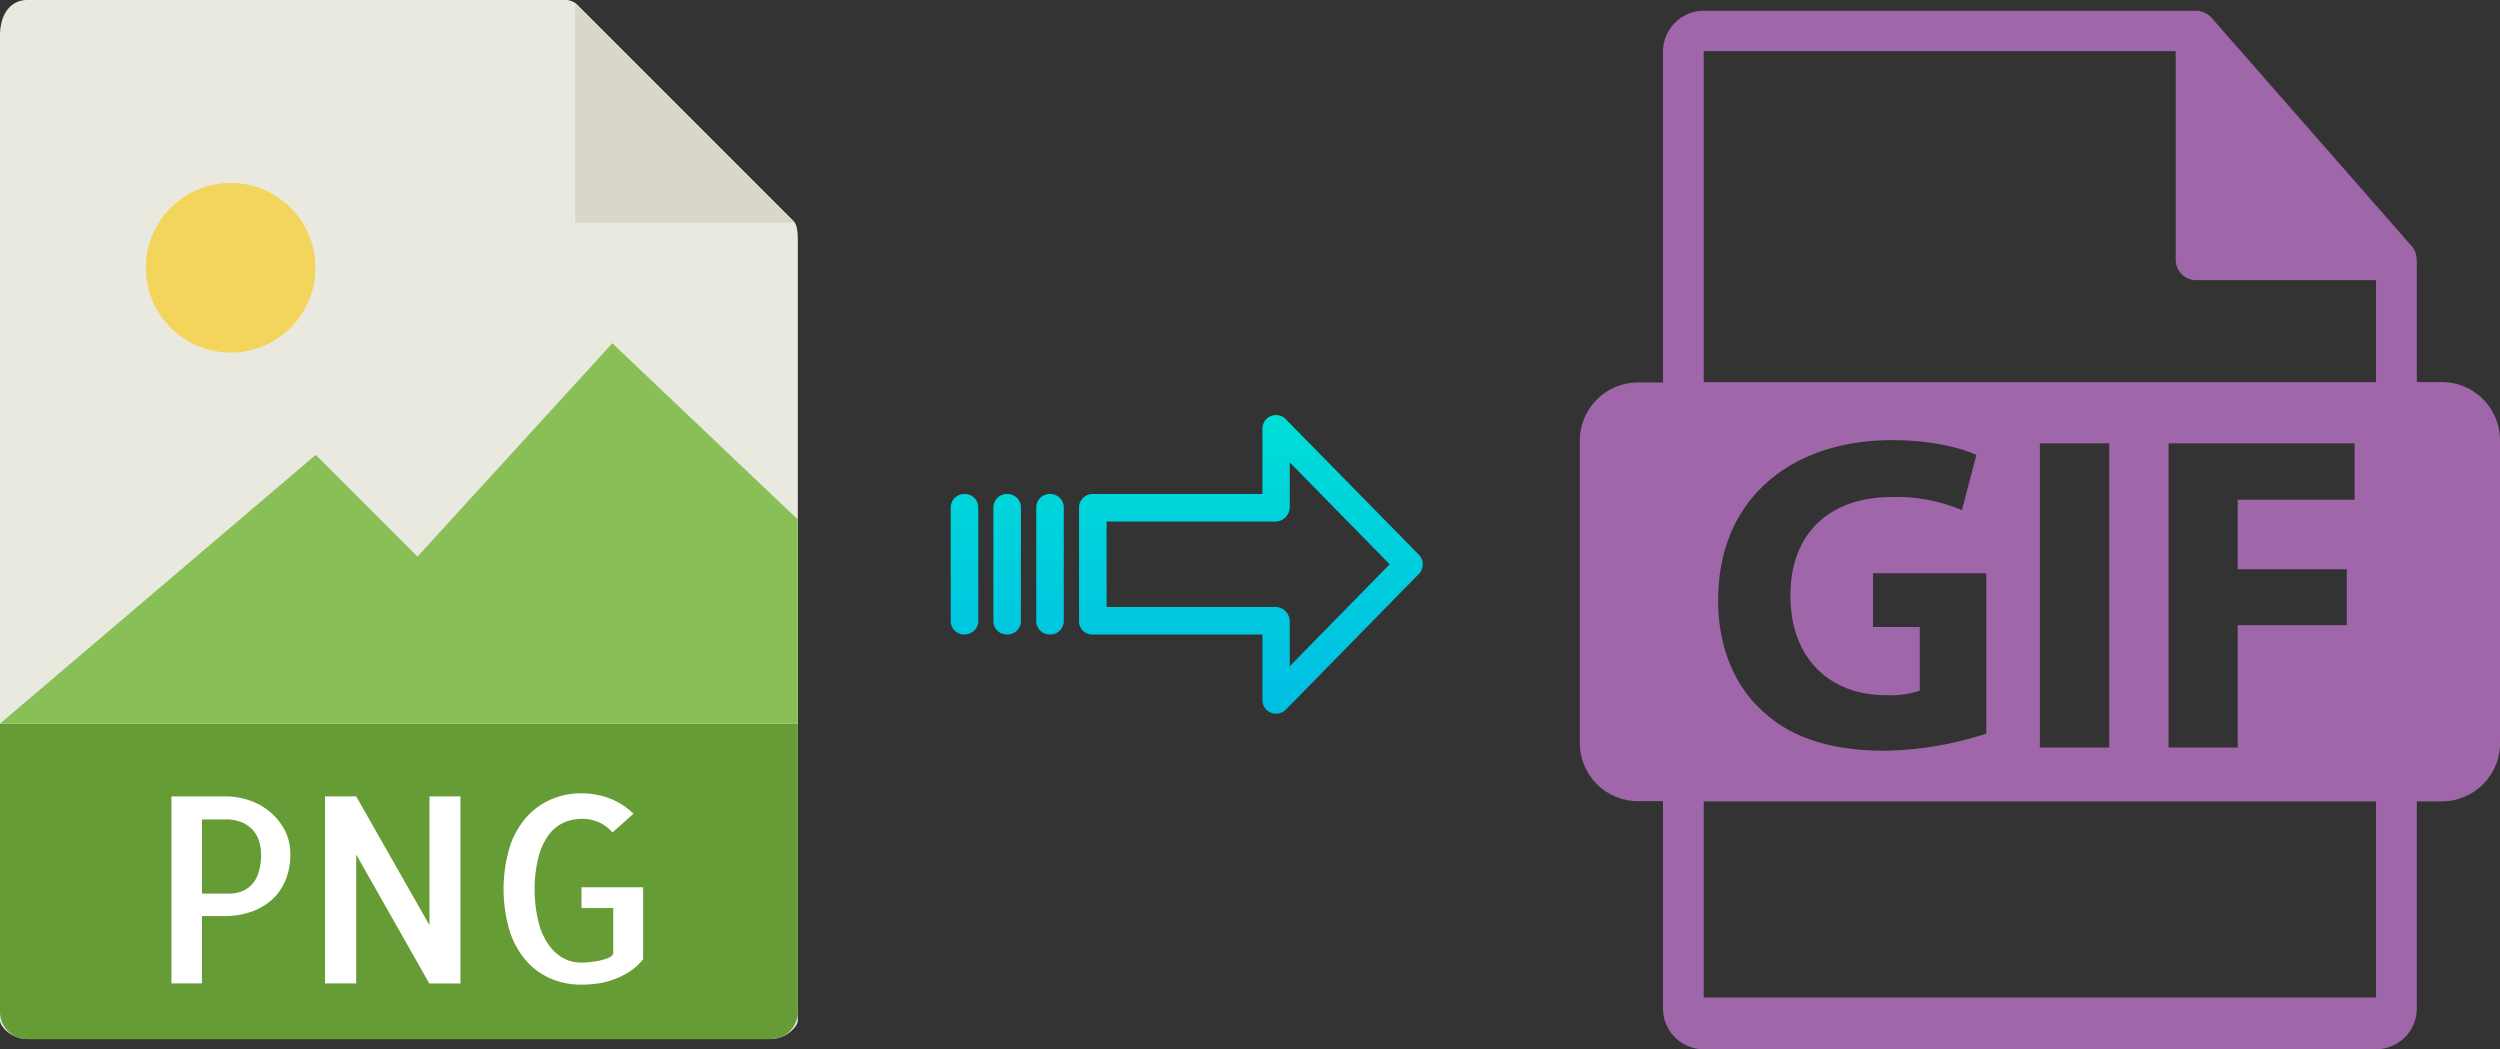
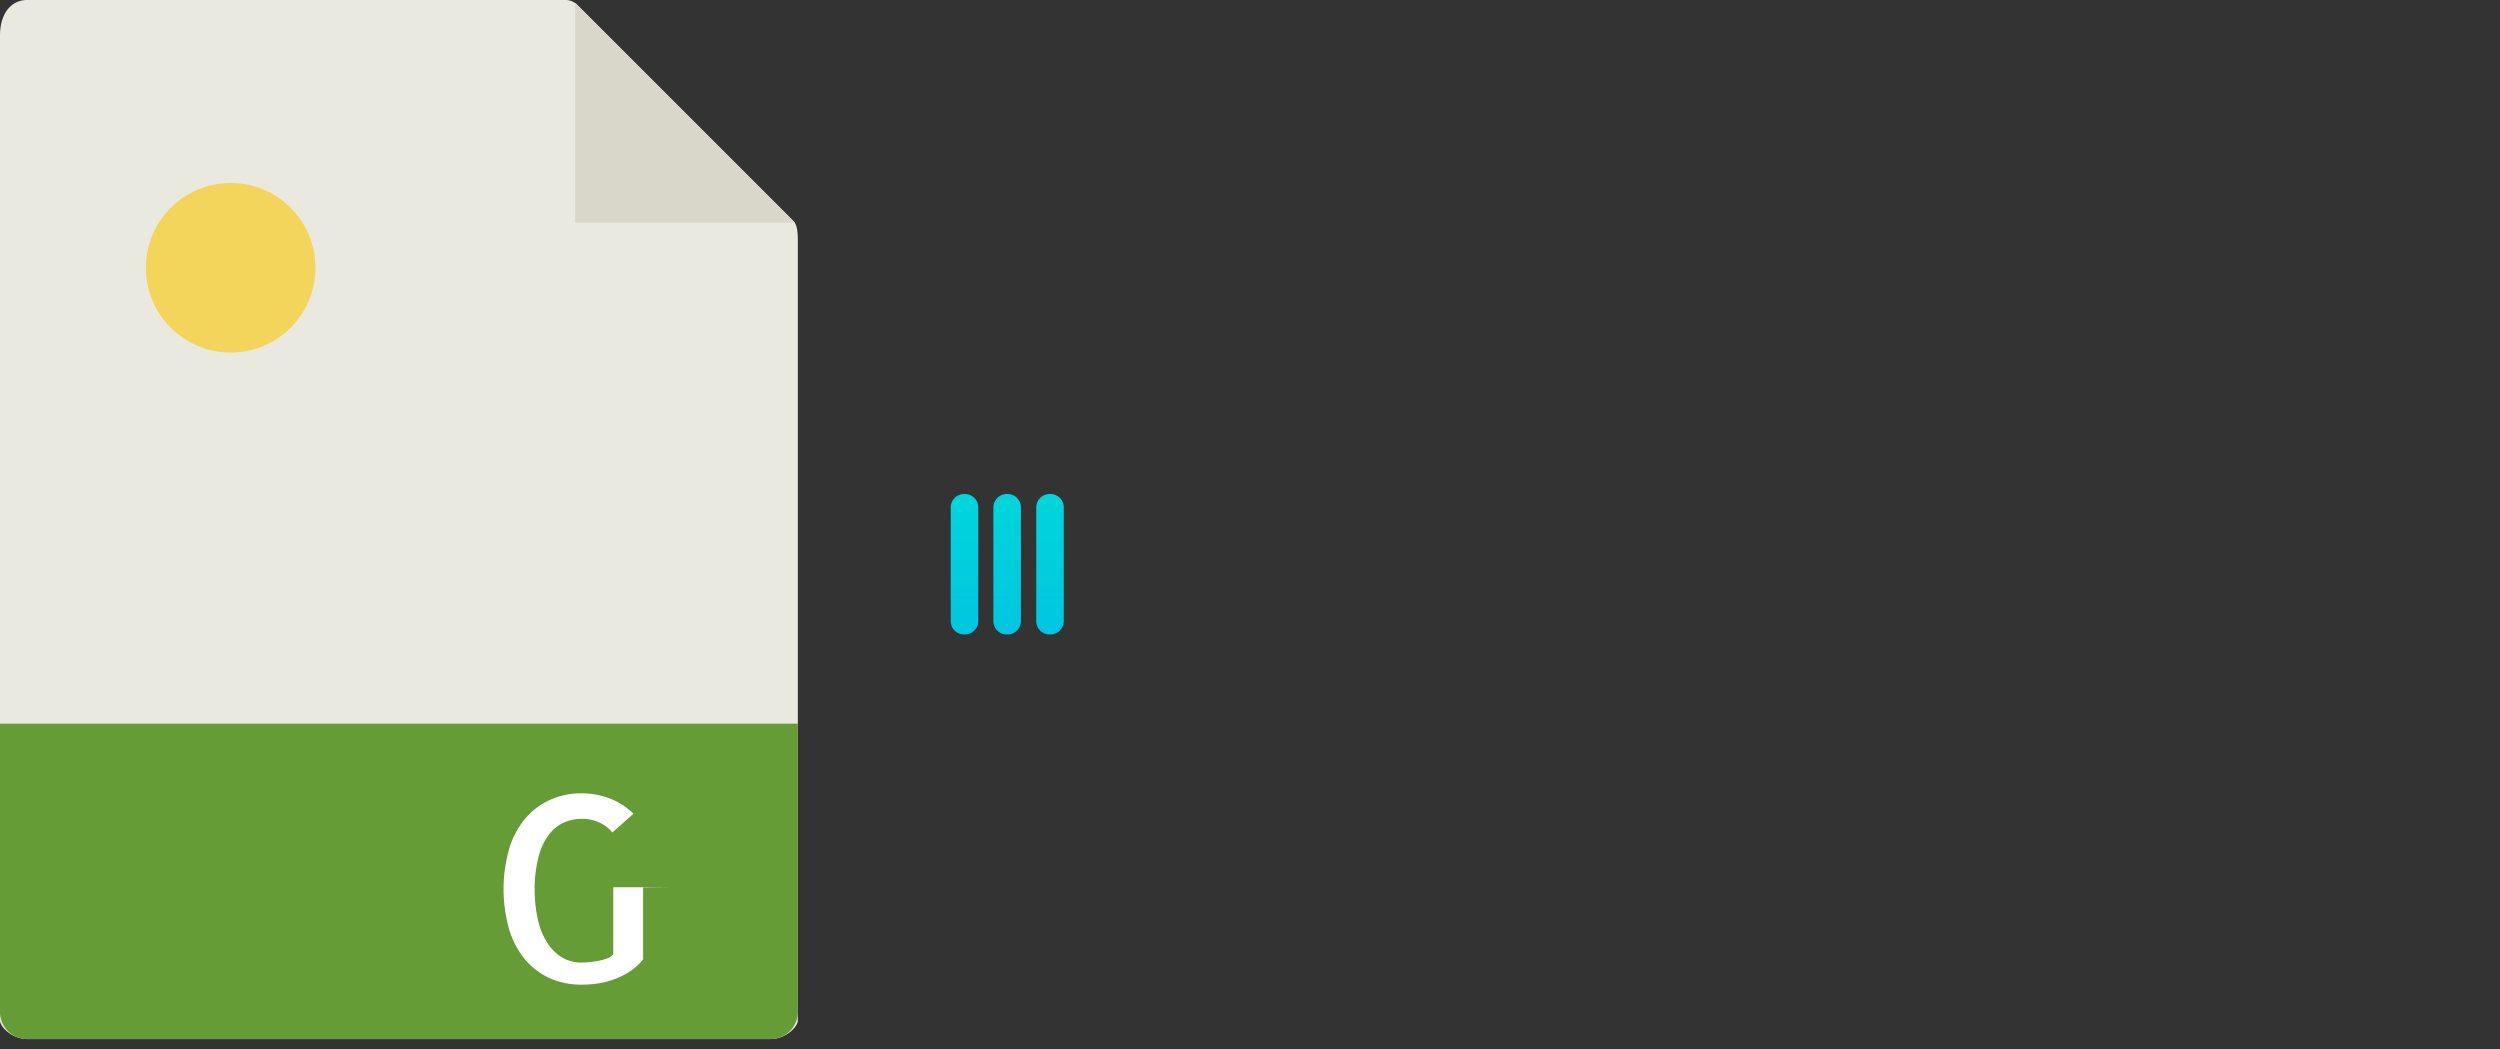
<svg xmlns="http://www.w3.org/2000/svg" xmlns:xlink="http://www.w3.org/1999/xlink" viewBox="0 0 481.21 202">
  <rect x="0" y="0" width="481.21" height="202" fill="#333333" stroke="none" />
  <defs>
    <style>.cls-1{fill:#a066aa;}.cls-2{fill:#e9e9e0;}.cls-3{fill:#659c35;}.cls-4{fill:#d9d7ca;}.cls-5{fill:#fff;}.cls-6{fill:#f3d55b;}.cls-7{fill:#88c057;}.cls-8{fill:url(#linear-gradient);}.cls-9{fill:url(#linear-gradient-2);}.cls-10{fill:url(#linear-gradient-3);}.cls-11{fill:url(#linear-gradient-4);}</style>
    <linearGradient id="linear-gradient" x1="240.75" y1="135.46" x2="240.75" y2="16.26" gradientTransform="matrix(1, 0, 0, -1, 0, 185.24)" gradientUnits="userSpaceOnUse">
      <stop offset="0" stop-color="#00efd1" />
      <stop offset="1" stop-color="#00acea" />
    </linearGradient>
    <linearGradient id="linear-gradient-2" x1="202.1" y1="135.46" x2="202.1" y2="16.26" xlink:href="#linear-gradient" />
    <linearGradient id="linear-gradient-3" x1="193.85" y1="135.46" x2="193.85" y2="16.26" xlink:href="#linear-gradient" />
    <linearGradient id="linear-gradient-4" x1="185.61" y1="135.46" x2="185.61" y2="16.26" xlink:href="#linear-gradient" />
  </defs>
  <title>png to gif</title>
  <g id="Layer_2" data-name="Layer 2">
    <g id="Layer_5_Image" data-name="Layer 5 Image">
-       <path class="cls-1" d="M470,73.54h-4.8V50.37a3.29,3.29,0,0,0-.05-.44,3.82,3.82,0,0,0-.93-2.54l-38.56-44,0,0a4,4,0,0,0-.78-.65,1.35,1.35,0,0,0-.26-.15,3.51,3.51,0,0,0-.77-.33l-.21-.07a3.82,3.82,0,0,0-.9-.11H327.94a7.85,7.85,0,0,0-7.84,7.84v63.7h-4.8a11.21,11.21,0,0,0-11.21,11.21V143a11.21,11.21,0,0,0,11.21,11.21h4.8v39.91a7.85,7.85,0,0,0,7.84,7.84H457.35a7.85,7.85,0,0,0,7.85-7.84V154.25H470A11.21,11.21,0,0,0,481.21,143V84.75A11.21,11.21,0,0,0,470,73.54ZM457.35,192H327.94V154.25H457.35V192ZM363,133.81a17.77,17.77,0,0,0,6.52-.87V120.69h-9V110.35h21.81V141.2a65.55,65.55,0,0,1-19.55,3.3c-10.69,0-18.42-2.69-23.81-7.91-5.39-5-8.34-12.68-8.25-21.28.08-19.47,14.25-30.59,33.45-30.59,7.56,0,13.38,1.48,16.25,2.87l-2.78,10.6A32.51,32.51,0,0,0,364,95.67c-11,0-19.37,6.26-19.37,18.94C344.61,126.69,352.17,133.81,363,133.81Zm29.64,10.08V85.33H406v58.56Zm59.08-34.32v10.77h-21v23.55h-13.3V85.33h35.8V96.19h-22.5v13.38Zm5.6-36H327.94V9.84h90.85V50a3.92,3.92,0,0,0,3.92,3.92h34.64V73.54Z" />
-     </g>
+       </g>
    <g id="Layer_2-2" data-name="Layer 2">
      <path class="cls-2" d="M108.88,0H5.22C2.34,0,0,2.34,0,6.88V196.43C0,197.66,2.34,200,5.23,200H148.35c2.88,0,5.22-2.34,5.22-3.57V46.35c0-2.49-.33-3.29-.92-3.88L111.1.92A3.14,3.14,0,0,0,108.88,0Z" />
      <path class="cls-3" d="M148.35,200H5.22A5.23,5.23,0,0,1,0,194.77V139.29H153.57v55.48A5.23,5.23,0,0,1,148.35,200Z" />
      <polygon class="cls-4" points="110.71 0.54 110.71 42.86 153.03 42.86 110.71 0.54" />
-       <path class="cls-5" d="M38.88,189.29H33v-36H43.36a14.47,14.47,0,0,1,4.54.73,12.25,12.25,0,0,1,4,2.2,11.39,11.39,0,0,1,2.88,3.54,9.69,9.69,0,0,1,1.1,4.66,12.89,12.89,0,0,1-.92,5,10.54,10.54,0,0,1-2.59,3.74,12,12,0,0,1-4,2.34,15.49,15.49,0,0,1-5.17.83H38.87v13Zm0-31.55V172h5.37a6.27,6.27,0,0,0,2.12-.37,5.39,5.39,0,0,0,1.93-1.19,5.79,5.79,0,0,0,1.41-2.32,10.89,10.89,0,0,0,.54-3.69,10,10,0,0,0-.24-2,5.76,5.76,0,0,0-3.13-4,7.92,7.92,0,0,0-3.61-.7H38.88Z" />
-       <path class="cls-5" d="M88.63,153.3v36h-6L68.56,164.48v24.81h-6v-36h6l14.11,24.8V153.3Z" />
-       <path class="cls-5" d="M123.79,170.73v13.92a10.53,10.53,0,0,1-2.52,2.31,15,15,0,0,1-2.93,1.49,15.59,15.59,0,0,1-3.17.84,22.32,22.32,0,0,1-3.25.24,14.8,14.8,0,0,1-5.93-1.17,13.28,13.28,0,0,1-4.74-3.47,16.27,16.27,0,0,1-3.17-5.76,28.37,28.37,0,0,1,0-16,16.26,16.26,0,0,1,3.17-5.74,13.56,13.56,0,0,1,4.76-3.49,14.59,14.59,0,0,1,5.91-1.2,15.1,15.1,0,0,1,5.47,1,13.36,13.36,0,0,1,4.54,2.93l-4.05,3.61a7.07,7.07,0,0,0-2.69-2,8.06,8.06,0,0,0-3.13-.63,8.76,8.76,0,0,0-3.44.68,7.42,7.42,0,0,0-2.93,2.32,11.85,11.85,0,0,0-2,4.22,24.66,24.66,0,0,0-.78,6.35,26.44,26.44,0,0,0,.75,6.34,12.89,12.89,0,0,0,2,4.4,8.33,8.33,0,0,0,2.83,2.54,7.15,7.15,0,0,0,3.35.82c.35,0,.83,0,1.43-.07s1.21-.13,1.81-.24a11.88,11.88,0,0,0,1.73-.47,2.47,2.47,0,0,0,1.23-.83v-8.88h-6.11v-4h11.92Z" />
+       <path class="cls-5" d="M123.79,170.73v13.92a10.53,10.53,0,0,1-2.52,2.31,15,15,0,0,1-2.93,1.49,15.59,15.59,0,0,1-3.17.84,22.32,22.32,0,0,1-3.25.24,14.8,14.8,0,0,1-5.93-1.17,13.28,13.28,0,0,1-4.74-3.47,16.27,16.27,0,0,1-3.17-5.76,28.37,28.37,0,0,1,0-16,16.26,16.26,0,0,1,3.17-5.74,13.56,13.56,0,0,1,4.76-3.49,14.59,14.59,0,0,1,5.91-1.2,15.1,15.1,0,0,1,5.47,1,13.36,13.36,0,0,1,4.54,2.93l-4.05,3.61a7.07,7.07,0,0,0-2.69-2,8.06,8.06,0,0,0-3.13-.63,8.76,8.76,0,0,0-3.44.68,7.42,7.42,0,0,0-2.93,2.32,11.85,11.85,0,0,0-2,4.22,24.66,24.66,0,0,0-.78,6.35,26.44,26.44,0,0,0,.75,6.34,12.89,12.89,0,0,0,2,4.4,8.33,8.33,0,0,0,2.83,2.54,7.15,7.15,0,0,0,3.35.82c.35,0,.83,0,1.43-.07s1.21-.13,1.81-.24a11.88,11.88,0,0,0,1.73-.47,2.47,2.47,0,0,0,1.23-.83v-8.88v-4h11.92Z" />
      <circle class="cls-6" cx="44.4" cy="51.54" r="16.32" />
-       <polygon class="cls-7" points="0 139.29 39.29 139.29 153.57 139.29 153.57 100 117.86 66.07 80.36 107.14 60.77 87.56 0 139.29" />
    </g>
    <g id="Layer_3" data-name="Layer 3">
-       <path class="cls-8" d="M247.45,80.65A2.61,2.61,0,0,0,243,82.5V95.09H210.35a2.6,2.6,0,0,0-2.65,2.55v22a2.5,2.5,0,0,0,.77,1.8,2.61,2.61,0,0,0,1.88.7H243v12.59a2.62,2.62,0,0,0,1.62,2.45,2.57,2.57,0,0,0,1,.2,2.68,2.68,0,0,0,1.89-.79l25.59-26.11a2.65,2.65,0,0,0,0-3.71Zm.81,47.58V119.6a2.8,2.8,0,0,0-2.7-2.77H213V100.39h32.56a2.8,2.8,0,0,0,2.7-2.77V89l19.23,19.62Z" />
      <path class="cls-9" d="M202.11,95.09h0a2.6,2.6,0,0,0-2.65,2.55v21.93a2.58,2.58,0,0,0,2.58,2.56h.07a2.6,2.6,0,0,0,2.65-2.55V97.65a2.57,2.57,0,0,0-2.58-2.56Z" />
      <path class="cls-10" d="M193.86,95.09h0a2.6,2.6,0,0,0-2.65,2.55v21.93a2.57,2.57,0,0,0,2.58,2.56h.07a2.6,2.6,0,0,0,2.65-2.55V97.65a2.58,2.58,0,0,0-2.58-2.56Z" />
      <path class="cls-11" d="M185.62,95.09h0A2.6,2.6,0,0,0,183,97.64v21.93a2.58,2.58,0,0,0,2.58,2.56h.07a2.6,2.6,0,0,0,2.65-2.55V97.65a2.57,2.57,0,0,0-2.58-2.56Z" />
    </g>
  </g>
</svg>